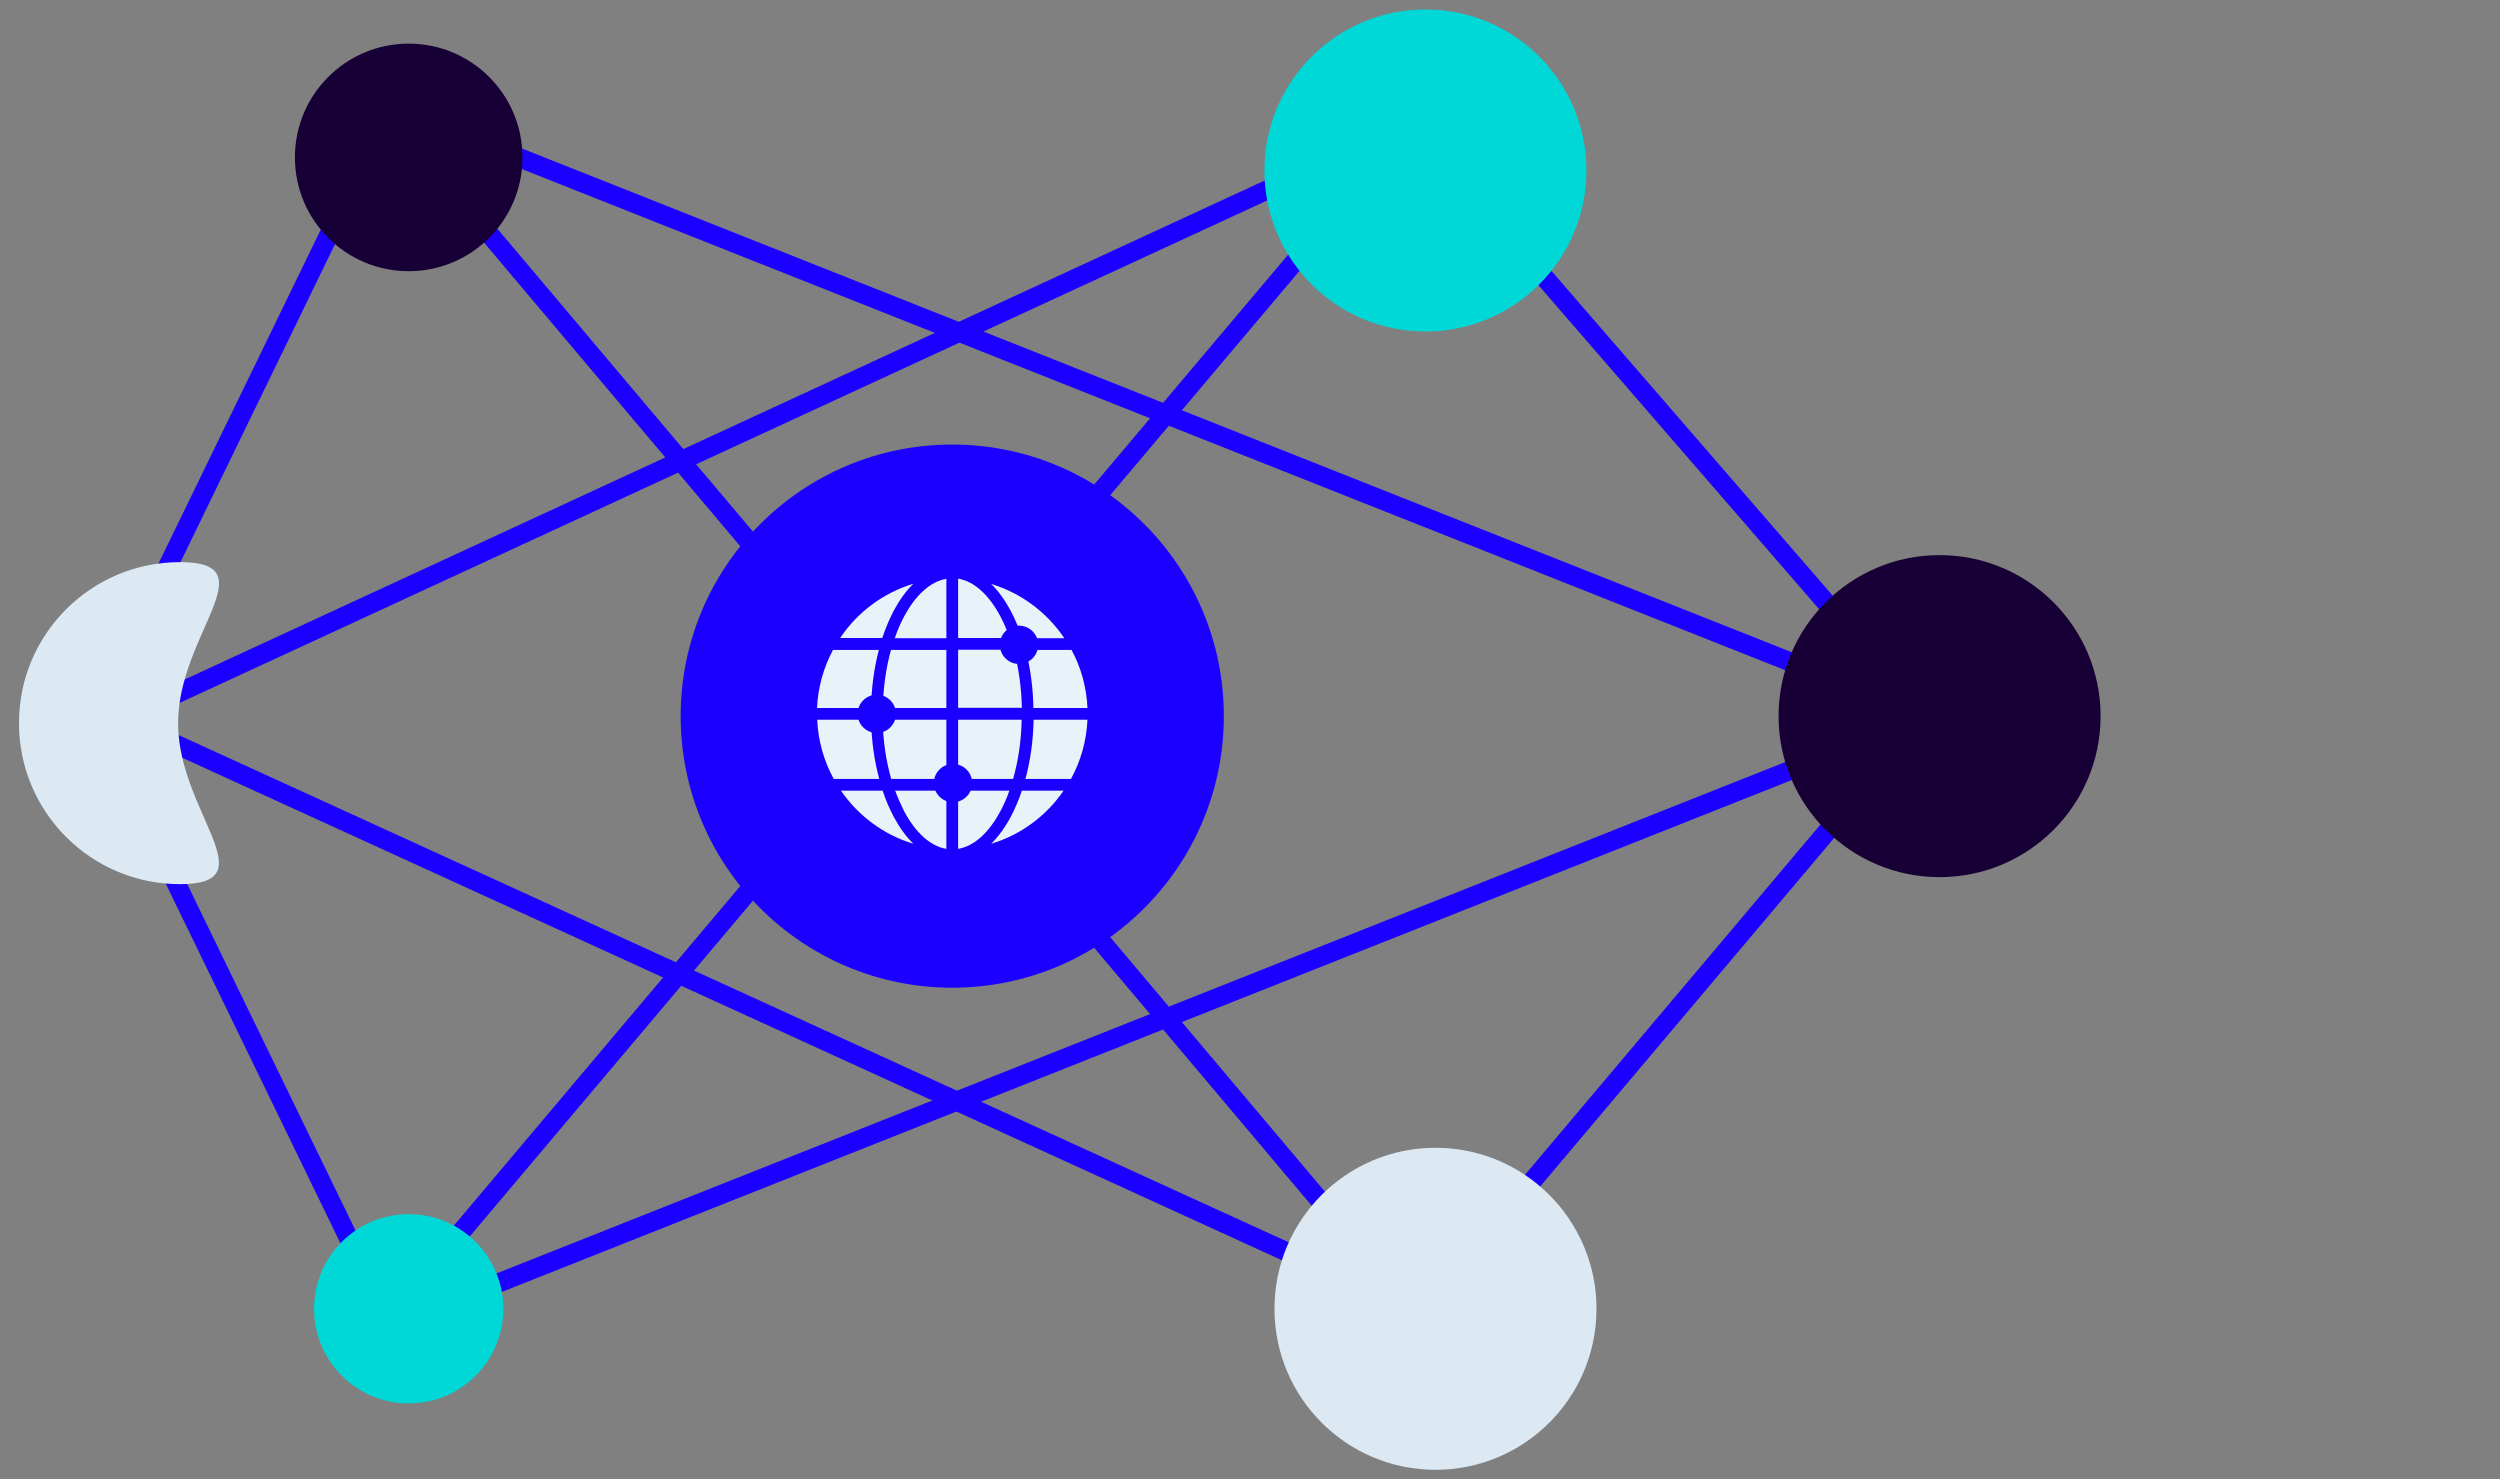
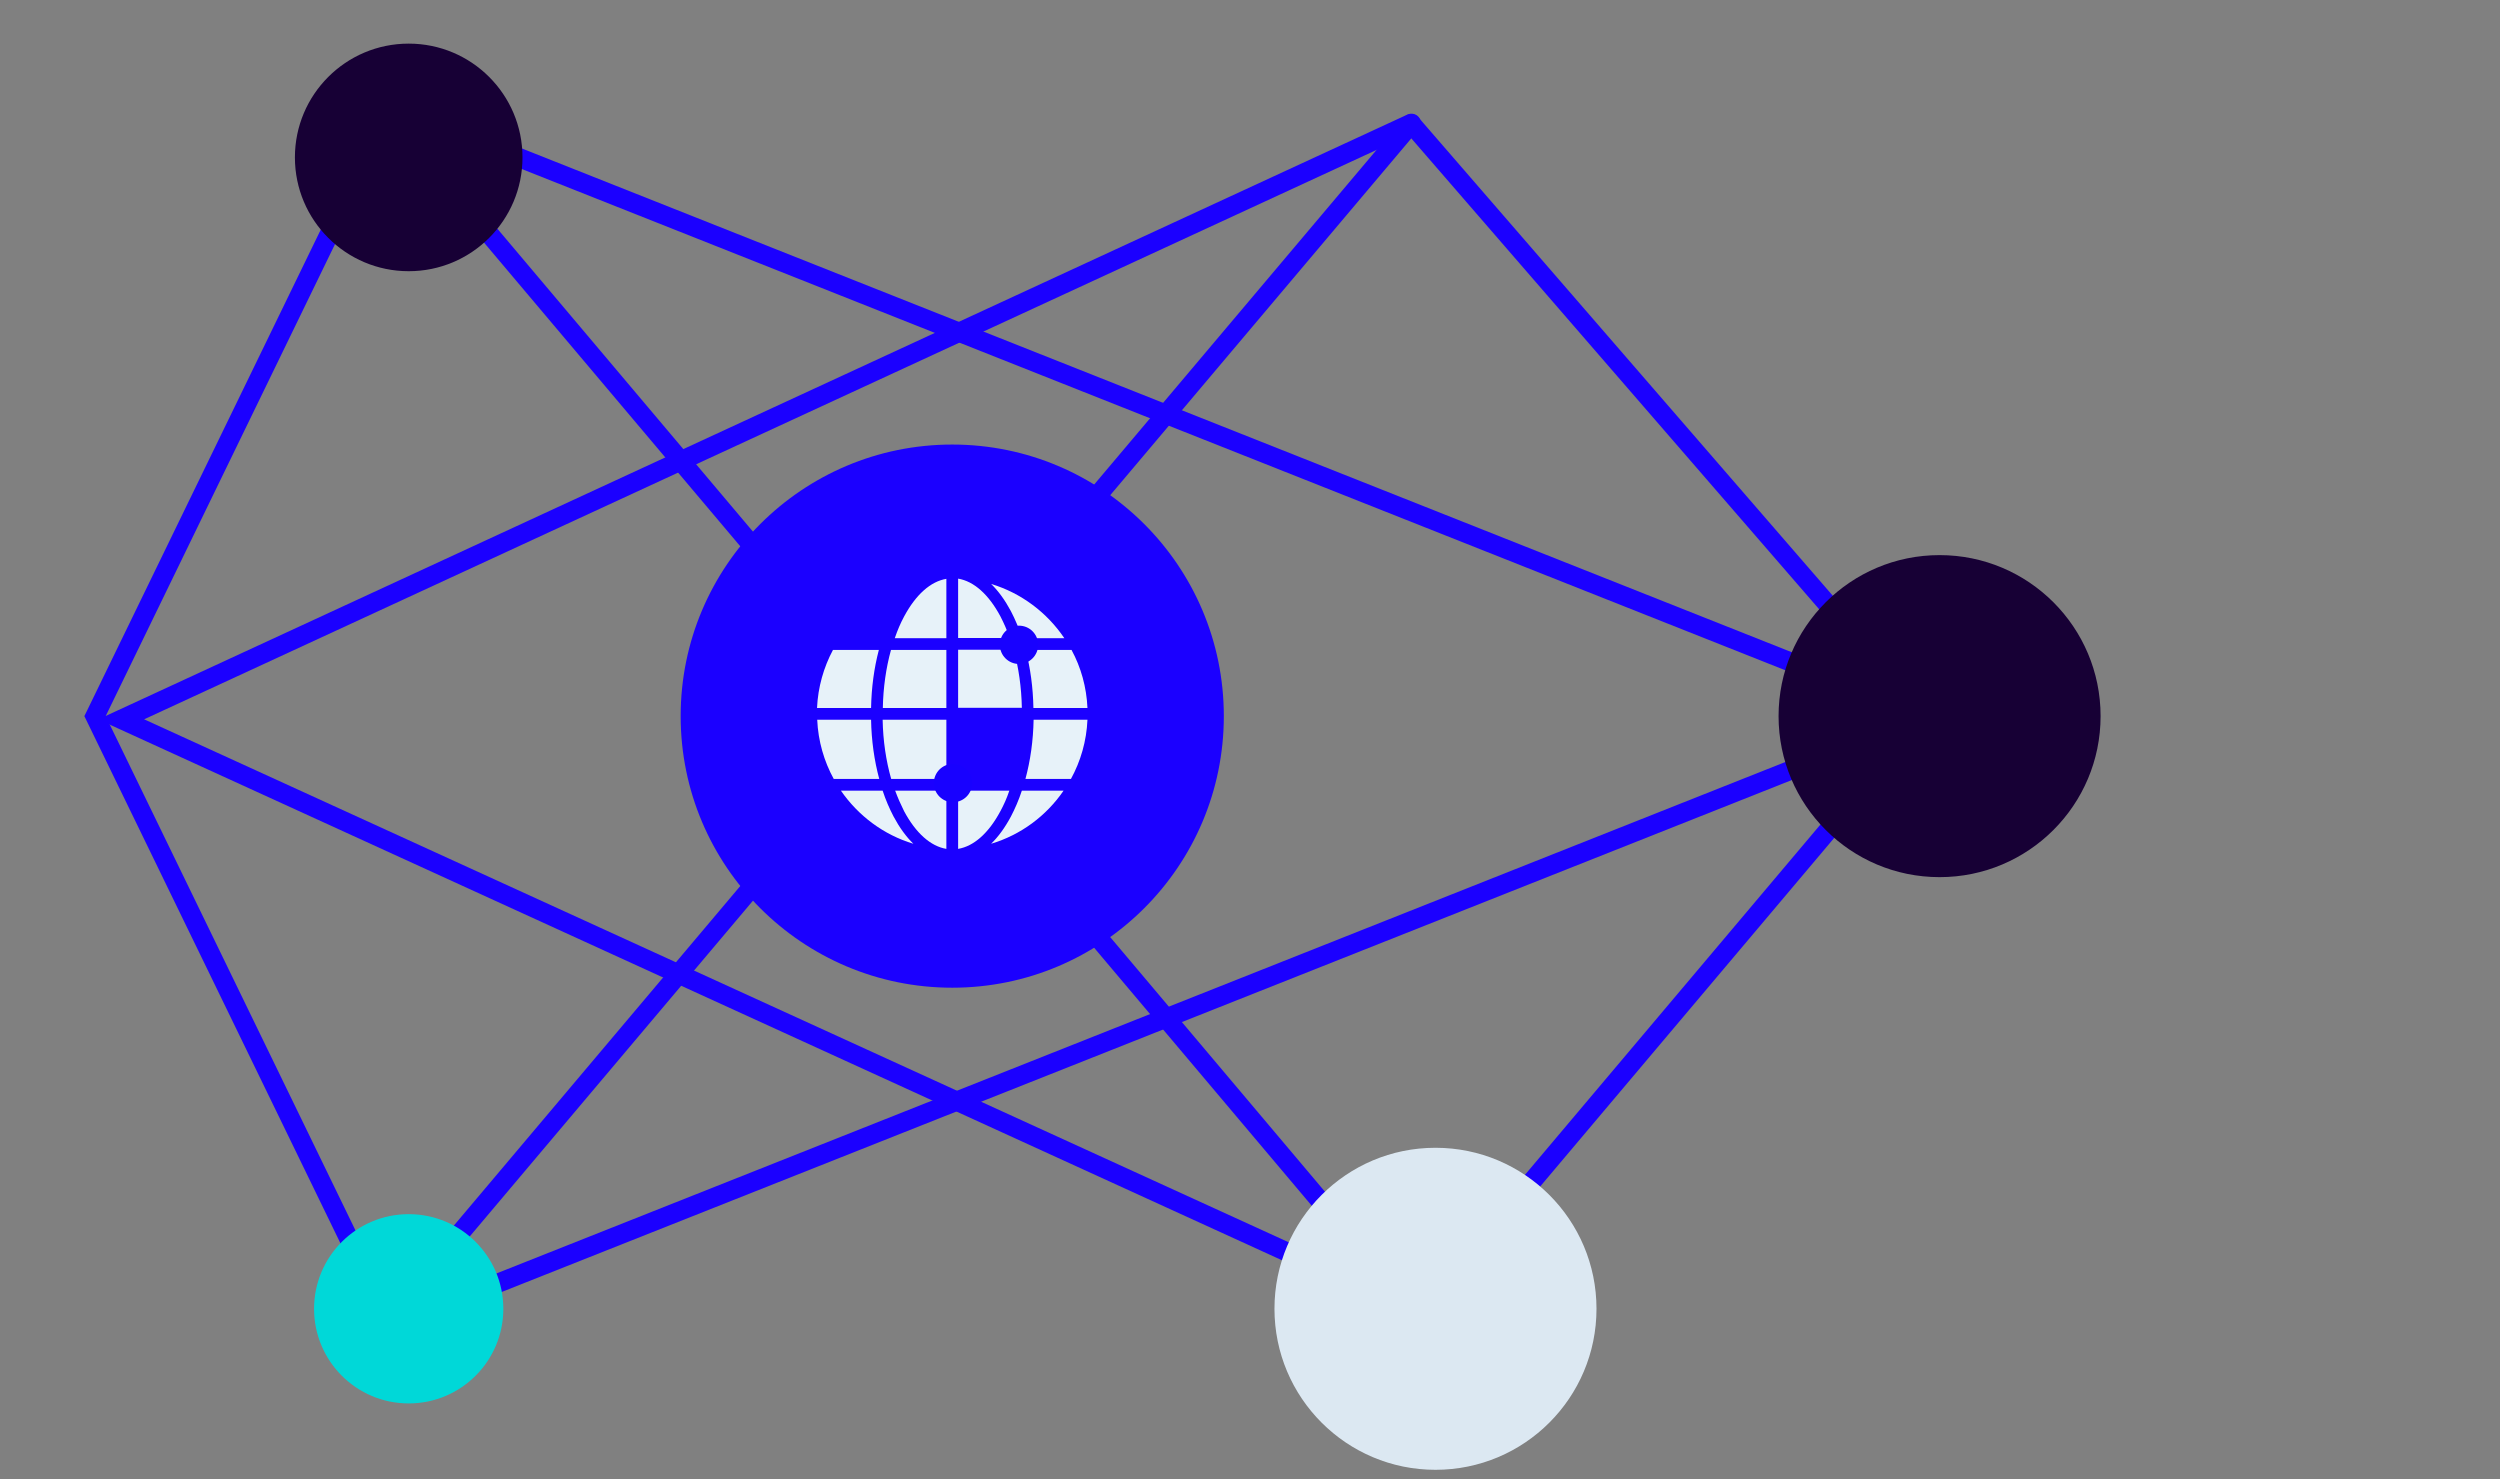
<svg xmlns="http://www.w3.org/2000/svg" id="Layer_1" data-name="Layer 1" viewBox="0 0 131.82 78">
  <rect x="0" y="0" width="131.82" height="78" fill="#808080" stroke="none" />
  <defs>
    <style>
      .cls-1 {
        fill: #1b00ff;
      }

      .cls-2 {
        fill: #e7f2f9;
      }

      .cls-3, .cls-4 {
        fill: none;
        stroke: #1b00ff;
        stroke-miterlimit: 10;
        stroke-width: 1.01px;
      }

      .cls-5 {
        fill: #170035;
      }

      .cls-6 {
        fill: #00d8d8;
      }

      .cls-7 {
        fill: #dce8f2;
      }

      .cls-4 {
        stroke-linecap: round;
      }

      .cls-8 {
        fill: #1801ff;
      }
    </style>
  </defs>
  <g id="Value_Prop" data-name="Value Prop">
    <g>
      <g>
        <polyline class="cls-4" points="74.41 6.52 101.47 37.76 75.11 69.01" />
        <polyline class="cls-3" points="74.41 6.52 48.05 37.76 74.41 69.01" />
        <polyline class="cls-4" points="74.42 6.5 6.39 37.93 74.41 69.01" />
        <polyline class="cls-3" points="22.85 69.01 101.6 37.76 22.85 6.52" />
        <polyline class="cls-3" points="20.89 6.52 47.25 37.76 20.89 69.01" />
        <polyline class="cls-3" points="20.19 6.52 5.01 37.76 20.19 69.01" />
        <circle class="cls-7" cx="75.69" cy="69.01" r="8.49" />
        <circle class="cls-5" cx="21.55" cy="8.3" r="6" />
        <circle class="cls-5" cx="102.27" cy="37.76" r="8.49" />
        <circle class="cls-6" cx="21.55" cy="69.01" r="4.99" />
-         <circle class="cls-6" cx="75.16" cy="8.99" r="8.49" />
-         <path class="cls-7" d="M9.49,46.62c-4.69,0-8.49-3.8-8.49-8.49s3.8-8.49,8.49-8.49-.1,3.8-.1,8.49,4.78,8.49.1,8.49Z" />
      </g>
      <g>
        <circle class="cls-1" cx="50.21" cy="37.76" r="14.32" />
        <g>
          <g>
            <path class="cls-2" d="M50.52,34.26v3.06h3.36c-.02-1.08-.17-2.12-.43-3.06h-2.92Z" />
            <path class="cls-2" d="M52.75,42.77c.18-.33.34-.69.47-1.08h-2.7v3.07c.83-.14,1.61-.83,2.23-1.99Z" />
-             <path class="cls-2" d="M50.52,37.95v3.12h2.9c.27-.95.43-2.01.45-3.12h-3.36Z" />
            <path class="cls-2" d="M49.9,44.76v-3.07h-2.7c.14.38.3.74.47,1.08.62,1.16,1.4,1.85,2.23,1.99Z" />
            <path class="cls-2" d="M47.67,32.51c-.19.35-.35.73-.49,1.14h2.72v-3.13c-.83.14-1.61.83-2.23,1.99Z" />
            <path class="cls-2" d="M54.5,37.33h2.84c-.05-1.1-.34-2.14-.84-3.06h-2.42c.25.95.39,1.98.41,3.06Z" />
            <path class="cls-2" d="M49.9,37.33v-3.06h-2.92c-.26.94-.41,1.98-.43,3.06h3.36Z" />
            <path class="cls-2" d="M49.9,41.07v-3.12h-3.36c.02,1.11.18,2.17.45,3.12h2.9Z" />
            <path class="cls-2" d="M56.08,41.69h-2.2c-.16.49-.36.95-.58,1.37-.31.58-.66,1.06-1.04,1.43,1.57-.47,2.91-1.47,3.82-2.8Z" />
            <path class="cls-2" d="M45.93,37.95h-2.84c.05,1.13.36,2.19.87,3.12h2.4c-.26-.96-.41-2.02-.43-3.12Z" />
            <path class="cls-2" d="M48.16,44.49c-.38-.37-.73-.85-1.04-1.43-.22-.42-.42-.88-.58-1.37h-2.2c.91,1.32,2.25,2.33,3.82,2.8Z" />
            <path class="cls-2" d="M54.5,37.95c-.02,1.1-.17,2.16-.43,3.12h2.4c.51-.93.82-1.99.87-3.12h-2.84Z" />
            <path class="cls-2" d="M50.52,30.51v3.13h2.72c-.14-.41-.31-.79-.49-1.14-.62-1.16-1.4-1.85-2.23-1.99Z" />
            <path class="cls-2" d="M45.93,37.33c.02-1.08.16-2.11.41-3.06h-2.42c-.49.92-.79,1.96-.84,3.06h2.84Z" />
            <path class="cls-2" d="M52.26,30.79c.38.37.73.85,1.04,1.43.23.44.43.92.6,1.43h2.22c-.91-1.35-2.27-2.38-3.86-2.86Z" />
-             <path class="cls-2" d="M44.3,33.64h2.22c.17-.51.37-.99.6-1.43.31-.58.66-1.06,1.04-1.43-1.59.48-2.95,1.5-3.86,2.86Z" />
          </g>
          <g>
            <circle class="cls-8" cx="50.25" cy="41.29" r="1.01" />
-             <circle class="cls-8" cx="46.23" cy="37.64" r="1.01" />
            <circle class="cls-8" cx="53.73" cy="34" r="1.01" />
          </g>
        </g>
      </g>
    </g>
  </g>
</svg>